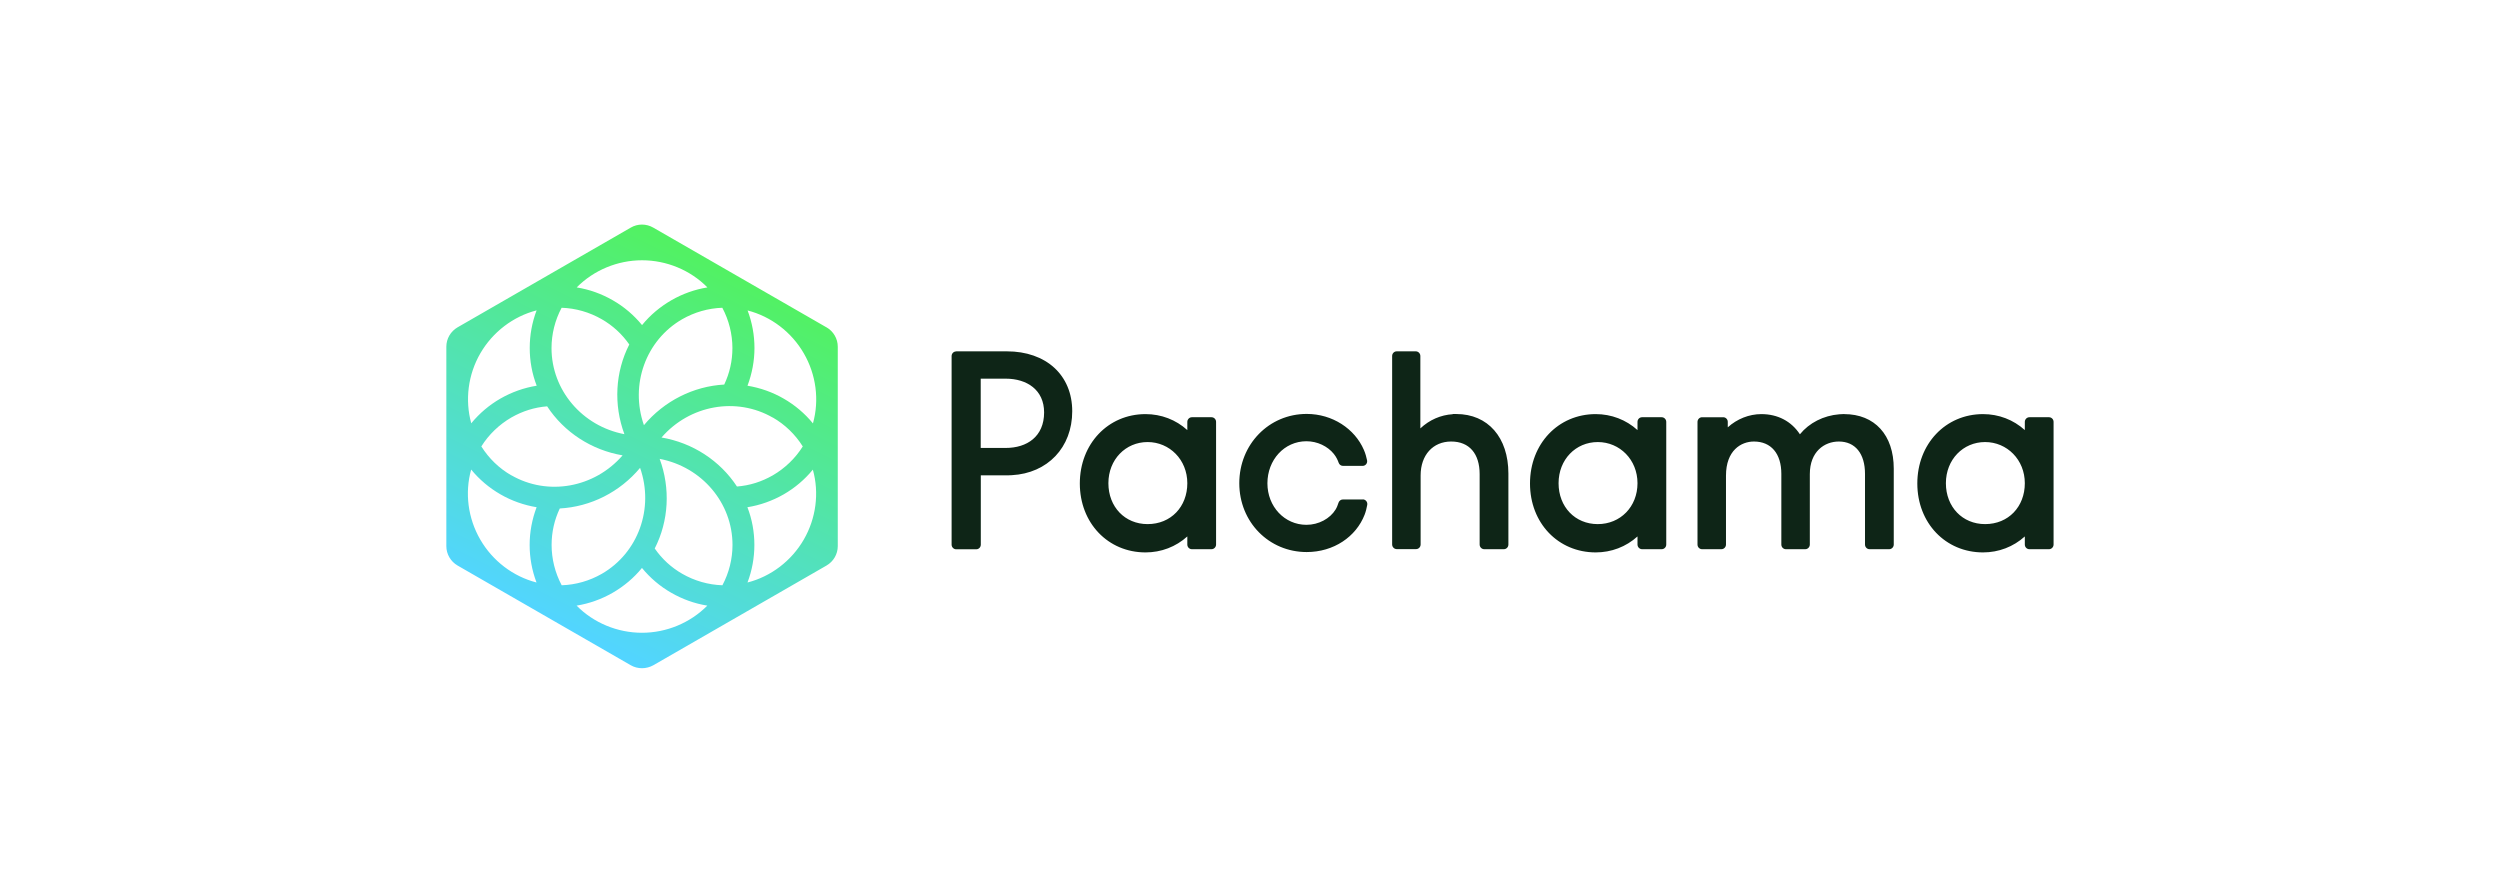
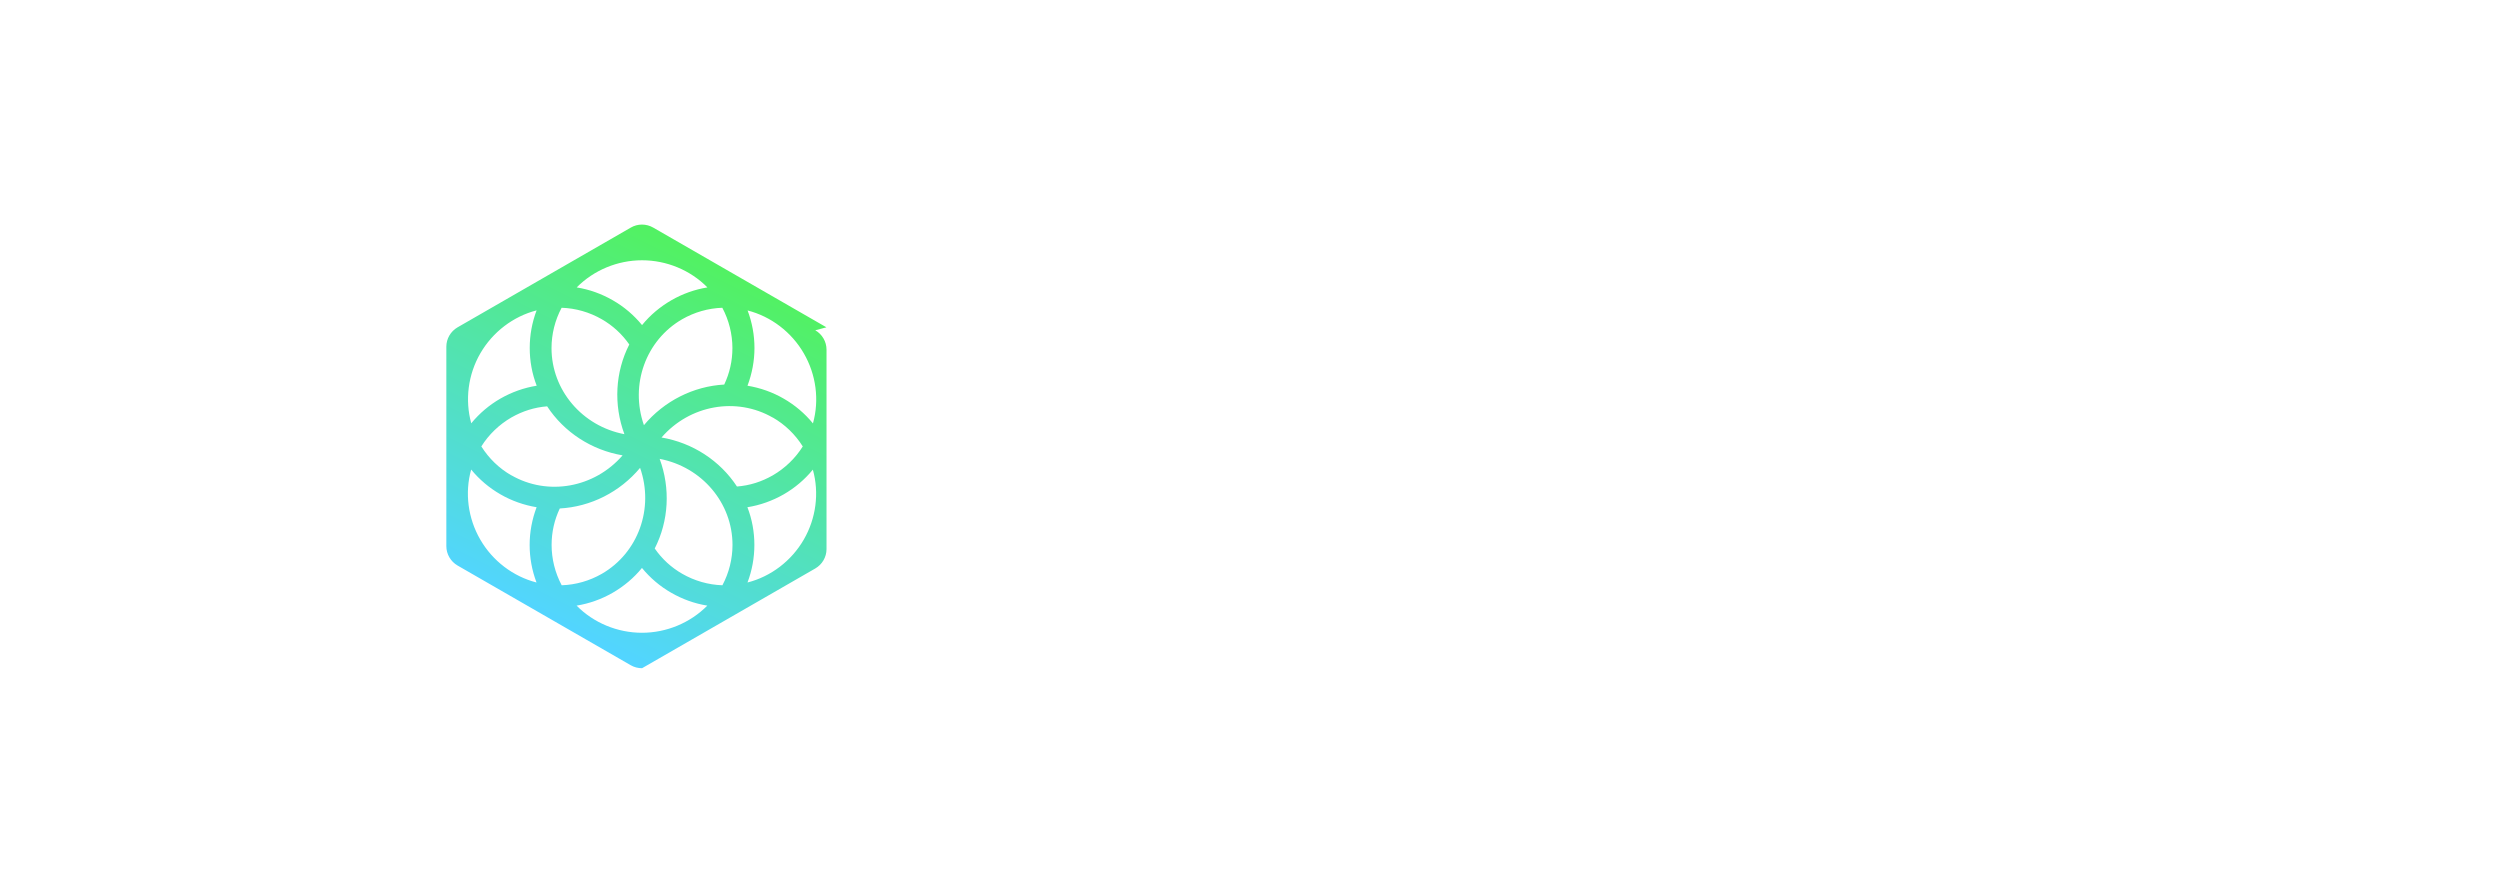
<svg xmlns="http://www.w3.org/2000/svg" id="Layer_1" data-name="Layer 1" width="280" height="100" viewBox="0 0 280 100">
  <defs>
    <style>
      .cls-1 {
        fill: url(#linear-gradient);
      }

      .cls-1, .cls-2 {
        stroke-width: 0px;
      }

      .cls-2 {
        fill: #0e2517;
        fill-rule: evenodd;
      }
    </style>
    <linearGradient id="linear-gradient" x1="81.48" y1="431.13" x2="62.11" y2="392.4" gradientTransform="translate(0 462) scale(1 -1)" gradientUnits="userSpaceOnUse">
      <stop offset="0" stop-color="#52f164" />
      <stop offset="1" stop-color="#52d5ff" />
    </linearGradient>
  </defs>
-   <path class="cls-2" d="M107.08,39.35h5.69,0c4.38,0,7.32,2.65,7.32,6.71s-2.76,6.94-6.76,7.16c0,0-.39.02-.49.02h-2.99v7.76c0,.29-.23.52-.51.52h-2.25c-.28,0-.51-.24-.51-.52v-21.12c0-.29.23-.52.51-.52h0ZM109.84,50.17h2.8c2.38,0,4.3-1.27,4.3-3.98,0-2.52-1.92-3.78-4.3-3.78h-2.8v7.76ZM162.71,46.37h.39c3.55,0,5.84,2.62,5.84,6.67v7.95c0,.29-.23.52-.51.52h-2.2c-.28,0-.51-.24-.51-.52v-7.89c0-2.28-1.15-3.65-3.19-3.65s-3.42,1.52-3.42,3.79v7.74c0,.29-.23.52-.51.52h-2.17c-.28,0-.51-.24-.51-.52v-21.11c0-.29.23-.52.51-.52h2.14c.28,0,.51.24.51.52v8.11c1.01-.95,2.28-1.51,3.64-1.59h-.01s0-.01,0-.01ZM152.63,55.94h-2.23c-.22,0-.42.15-.49.37-.07.23-.18.52-.32.75-.63,1.03-1.9,1.72-3.27,1.72-2.45,0-4.37-2.04-4.37-4.65s1.88-4.71,4.37-4.71c1.22,0,2.38.56,3.07,1.42.29.36.45.73.54.99.07.21.27.35.49.35h2.19c.33,0,.57-.3.5-.63-.07-.34-.18-.76-.36-1.17-1.02-2.36-3.52-4.02-6.4-4.02-4.23,0-7.55,3.41-7.55,7.76s3.32,7.71,7.55,7.71c3.02,0,5.53-1.71,6.49-4.19.14-.36.23-.76.29-1.09.06-.32-.18-.62-.5-.62,0,0,0,0,0,0ZM135.69,46.73h-2.2c-.28,0-.51.24-.51.52v.92c-1.28-1.16-2.92-1.79-4.68-1.79-4.2,0-7.36,3.34-7.36,7.77s3.16,7.72,7.36,7.72c1.75,0,3.4-.63,4.68-1.79v.91c0,.29.23.52.51.52h2.2c.28,0,.51-.24.51-.52v-13.74c0-.29-.23-.52-.51-.52h0ZM128.53,58.7c-2.54,0-4.39-1.93-4.39-4.58s1.93-4.61,4.39-4.61,4.45,1.98,4.45,4.61-1.83,4.58-4.45,4.58ZM229.49,46.73h-2.2c-.28,0-.51.24-.51.52v.92c-1.28-1.16-2.92-1.79-4.68-1.79-4.2,0-7.36,3.34-7.36,7.77s3.16,7.72,7.36,7.72c1.75,0,3.4-.63,4.68-1.79v.91c0,.29.23.52.51.52h2.2c.28,0,.51-.24.51-.52v-13.74c0-.29-.23-.52-.51-.52h0ZM222.33,58.7c-2.54,0-4.39-1.93-4.39-4.58s1.93-4.61,4.39-4.61,4.45,1.98,4.45,4.61-1.83,4.58-4.45,4.58ZM183.91,46.73h2.2c.28,0,.51.24.51.52v13.74c0,.29-.23.52-.51.52h-2.2c-.28,0-.51-.24-.51-.52v-.91c-1.28,1.16-2.93,1.79-4.68,1.79-4.2,0-7.36-3.28-7.36-7.72s3.16-7.77,7.36-7.77c1.75,0,3.4.63,4.68,1.79v-.92c0-.29.23-.52.51-.52h0ZM174.56,54.12c0,2.65,1.85,4.58,4.39,4.58s4.45-1.95,4.45-4.58-1.98-4.61-4.45-4.61-4.39,1.96-4.39,4.61ZM206.57,46.37l-.57.03c-1.76.14-3.37.96-4.41,2.24-.96-1.46-2.48-2.26-4.32-2.26-1.37,0-2.72.54-3.76,1.48v-.61c0-.29-.23-.52-.51-.52h-2.37c-.28,0-.51.24-.51.52v13.74c0,.29.23.52.51.52h2.17c.28,0,.51-.24.51-.52v-7.72c0-2.82,1.69-3.82,3.13-3.82,1.92,0,3.07,1.35,3.07,3.62v7.92c0,.29.23.52.51.52h2.17c.28,0,.51-.24.51-.52v-7.89c0-2.52,1.63-3.65,3.25-3.65,1.83,0,2.93,1.35,2.93,3.62v7.92c0,.29.23.52.51.52h2.2c.28,0,.51-.24.51-.52v-8.5c0-3.77-2.13-6.11-5.56-6.11h0s0,0,0,0Z" />
-   <path class="cls-1" d="M92.56,36.66l-19.4-11.17c-.78-.45-1.74-.45-2.51,0l-19.4,11.17c-.78.45-1.26,1.28-1.26,2.17v22.34c0,.89.48,1.72,1.26,2.17l19.4,11.17c.38.22.82.33,1.26.33s.88-.12,1.26-.33l19.4-11.17c.78-.45,1.26-1.28,1.26-2.17v-22.34c0-.89-.48-1.72-1.26-2.17,0,0,0,0,0,0ZM86.55,46.76c1.36.78,2.52,1.9,3.36,3.24-.83,1.33-2,2.45-3.36,3.24-1.24.71-2.58,1.14-4.01,1.25-1.9-2.9-4.97-4.9-8.45-5.49,3.15-3.64,8.38-4.58,12.46-2.23h0s0,0,0,0ZM84.49,61.03c0-1.45-.26-2.88-.78-4.22,1.43-.23,2.8-.72,4.06-1.44,1.25-.72,2.35-1.65,3.27-2.77.73,2.61.36,5.46-1.02,7.84-1.38,2.38-3.67,4.13-6.3,4.8.51-1.35.77-2.77.77-4.21,0,0,0,0,0,0ZM87.78,44.65c-1.26-.73-2.63-1.21-4.06-1.45.51-1.36.78-2.78.78-4.22s-.26-2.86-.77-4.21c2.63.68,4.92,2.42,6.3,4.81,1.38,2.38,1.75,5.23,1.02,7.84-.92-1.12-2.02-2.05-3.27-2.77,0,0,0,0,0,0ZM81.12,43.07c-3.47.19-6.74,1.85-9,4.55-1.59-4.54.21-9.52,4.29-11.87,1.36-.78,2.91-1.23,4.49-1.28.74,1.39,1.13,2.95,1.13,4.52,0,1.43-.31,2.8-.92,4.09h0s0,0,0,0ZM75.19,33.63c-1.26.73-2.37,1.66-3.28,2.78-.92-1.12-2.02-2.06-3.28-2.78-1.25-.72-2.61-1.21-4.04-1.44,1.91-1.93,4.57-3.04,7.32-3.04s5.42,1.11,7.32,3.04c-1.42.23-2.79.72-4.04,1.44ZM69.94,48.63c-4.74-.9-8.17-4.94-8.17-9.64,0-1.57.39-3.13,1.13-4.52,1.58.05,3.13.5,4.49,1.28,1.24.71,2.28,1.67,3.09,2.83-1.58,3.09-1.77,6.74-.55,10.04h0ZM62.69,56.95c3.47-.19,6.74-1.84,9-4.55,1.59,4.54-.21,9.52-4.29,11.87-1.36.78-2.91,1.23-4.49,1.28-.74-1.39-1.13-2.95-1.13-4.52,0-1.43.31-2.8.92-4.09h0s0,0,0,0ZM68.62,66.39c1.26-.73,2.37-1.66,3.28-2.78.92,1.12,2.02,2.06,3.28,2.78,1.25.72,2.61,1.21,4.04,1.44-1.91,1.93-4.57,3.04-7.32,3.04s-5.42-1.11-7.32-3.04c1.42-.23,2.79-.72,4.04-1.44ZM73.87,51.39c4.74.9,8.17,4.94,8.17,9.64,0,1.57-.39,3.13-1.13,4.52-1.58-.05-3.13-.5-4.49-1.28-1.24-.71-2.28-1.67-3.09-2.84,1.58-3.09,1.77-6.74.55-10.04,0,0,0,0,0,0ZM59.33,38.98c0,1.45.26,2.88.78,4.22-1.43.23-2.8.72-4.06,1.44-1.25.72-2.35,1.65-3.27,2.77-.72-2.61-.36-5.46,1.02-7.84,1.38-2.38,3.67-4.13,6.3-4.81-.51,1.35-.77,2.77-.77,4.21h0ZM56.04,55.36c1.26.73,2.63,1.21,4.06,1.45-.51,1.35-.78,2.78-.78,4.22s.26,2.86.77,4.21c-2.63-.68-4.92-2.42-6.3-4.81-1.38-2.38-1.75-5.23-1.02-7.84.92,1.12,2.02,2.05,3.27,2.77,0,0,0,0,0,0ZM57.27,53.24c-1.36-.78-2.52-1.9-3.36-3.24.83-1.33,2-2.45,3.36-3.24,1.24-.71,2.59-1.14,4.01-1.25,1.9,2.9,4.97,4.9,8.45,5.49-3.15,3.64-8.38,4.58-12.46,2.23h0s0,0,0,0Z" />
+   <path class="cls-1" d="M92.56,36.66l-19.4-11.17c-.78-.45-1.74-.45-2.51,0l-19.4,11.17c-.78.45-1.26,1.28-1.26,2.17v22.34c0,.89.48,1.72,1.26,2.17l19.4,11.17c.38.22.82.33,1.26.33l19.4-11.17c.78-.45,1.26-1.28,1.26-2.17v-22.34c0-.89-.48-1.72-1.26-2.17,0,0,0,0,0,0ZM86.55,46.76c1.36.78,2.52,1.9,3.36,3.24-.83,1.33-2,2.45-3.36,3.24-1.24.71-2.58,1.14-4.01,1.25-1.9-2.9-4.97-4.9-8.45-5.49,3.15-3.64,8.38-4.58,12.46-2.23h0s0,0,0,0ZM84.49,61.03c0-1.45-.26-2.88-.78-4.22,1.43-.23,2.8-.72,4.06-1.44,1.25-.72,2.35-1.65,3.27-2.77.73,2.61.36,5.46-1.02,7.84-1.38,2.38-3.67,4.13-6.3,4.8.51-1.35.77-2.77.77-4.21,0,0,0,0,0,0ZM87.78,44.65c-1.26-.73-2.63-1.21-4.06-1.45.51-1.36.78-2.78.78-4.22s-.26-2.86-.77-4.21c2.63.68,4.92,2.42,6.3,4.81,1.38,2.38,1.75,5.23,1.02,7.84-.92-1.12-2.02-2.05-3.27-2.77,0,0,0,0,0,0ZM81.12,43.07c-3.47.19-6.74,1.85-9,4.55-1.59-4.54.21-9.52,4.29-11.87,1.36-.78,2.91-1.23,4.49-1.28.74,1.39,1.13,2.95,1.13,4.52,0,1.43-.31,2.8-.92,4.09h0s0,0,0,0ZM75.19,33.63c-1.26.73-2.37,1.66-3.28,2.78-.92-1.12-2.02-2.06-3.28-2.78-1.25-.72-2.61-1.21-4.04-1.44,1.91-1.93,4.57-3.04,7.32-3.04s5.42,1.11,7.32,3.04c-1.42.23-2.79.72-4.04,1.44ZM69.94,48.63c-4.74-.9-8.17-4.94-8.17-9.64,0-1.57.39-3.13,1.13-4.52,1.58.05,3.13.5,4.49,1.28,1.24.71,2.28,1.67,3.09,2.83-1.58,3.09-1.77,6.74-.55,10.04h0ZM62.69,56.95c3.47-.19,6.74-1.84,9-4.55,1.59,4.54-.21,9.52-4.29,11.87-1.36.78-2.91,1.23-4.49,1.28-.74-1.39-1.13-2.95-1.13-4.52,0-1.43.31-2.8.92-4.09h0s0,0,0,0ZM68.62,66.39c1.26-.73,2.37-1.66,3.28-2.78.92,1.12,2.02,2.06,3.28,2.78,1.25.72,2.61,1.21,4.04,1.44-1.91,1.93-4.57,3.04-7.32,3.04s-5.42-1.11-7.32-3.04c1.42-.23,2.79-.72,4.04-1.44ZM73.87,51.39c4.74.9,8.17,4.94,8.17,9.64,0,1.57-.39,3.13-1.13,4.52-1.58-.05-3.13-.5-4.49-1.28-1.24-.71-2.28-1.67-3.09-2.84,1.58-3.09,1.77-6.74.55-10.04,0,0,0,0,0,0ZM59.33,38.98c0,1.45.26,2.88.78,4.22-1.43.23-2.8.72-4.06,1.44-1.25.72-2.35,1.65-3.27,2.77-.72-2.61-.36-5.46,1.02-7.84,1.38-2.38,3.67-4.13,6.3-4.81-.51,1.35-.77,2.77-.77,4.21h0ZM56.04,55.36c1.26.73,2.63,1.21,4.06,1.45-.51,1.35-.78,2.78-.78,4.22s.26,2.86.77,4.21c-2.63-.68-4.92-2.42-6.3-4.81-1.38-2.38-1.75-5.23-1.02-7.84.92,1.12,2.02,2.05,3.27,2.77,0,0,0,0,0,0ZM57.27,53.24c-1.36-.78-2.52-1.9-3.36-3.24.83-1.33,2-2.45,3.36-3.24,1.24-.71,2.59-1.14,4.01-1.25,1.9,2.9,4.97,4.9,8.45,5.49-3.15,3.64-8.38,4.58-12.46,2.23h0s0,0,0,0Z" />
</svg>